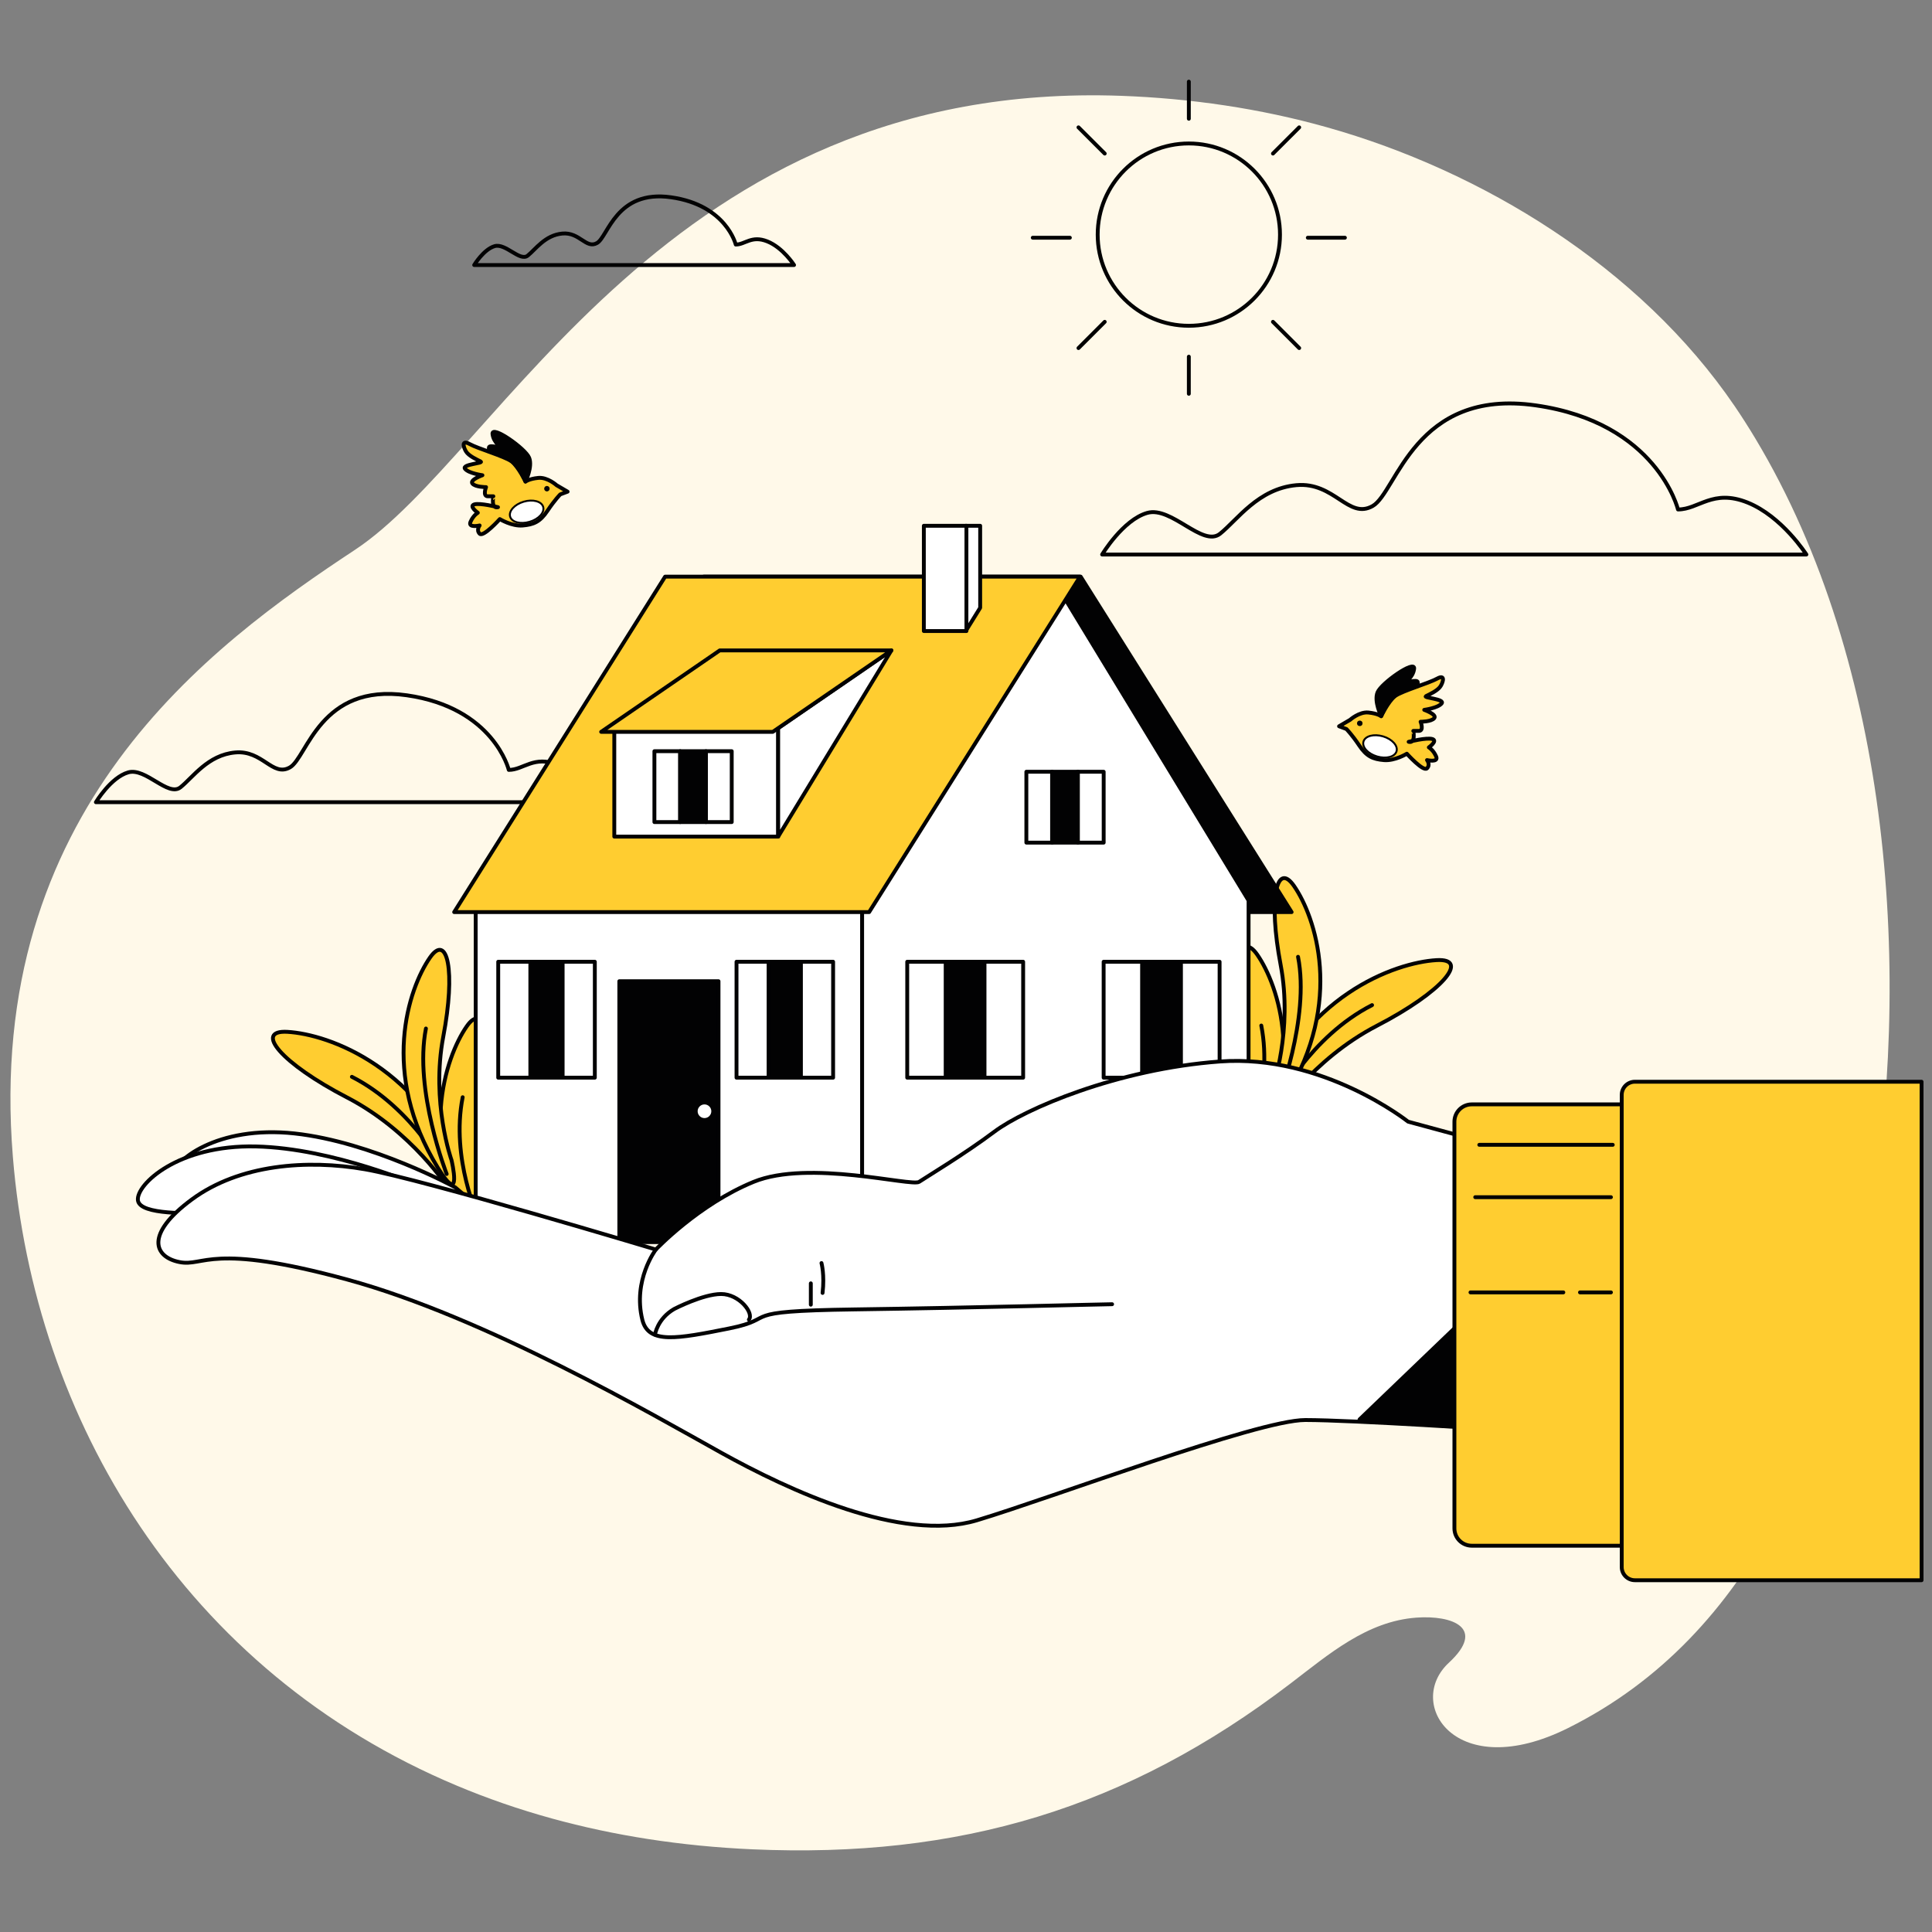
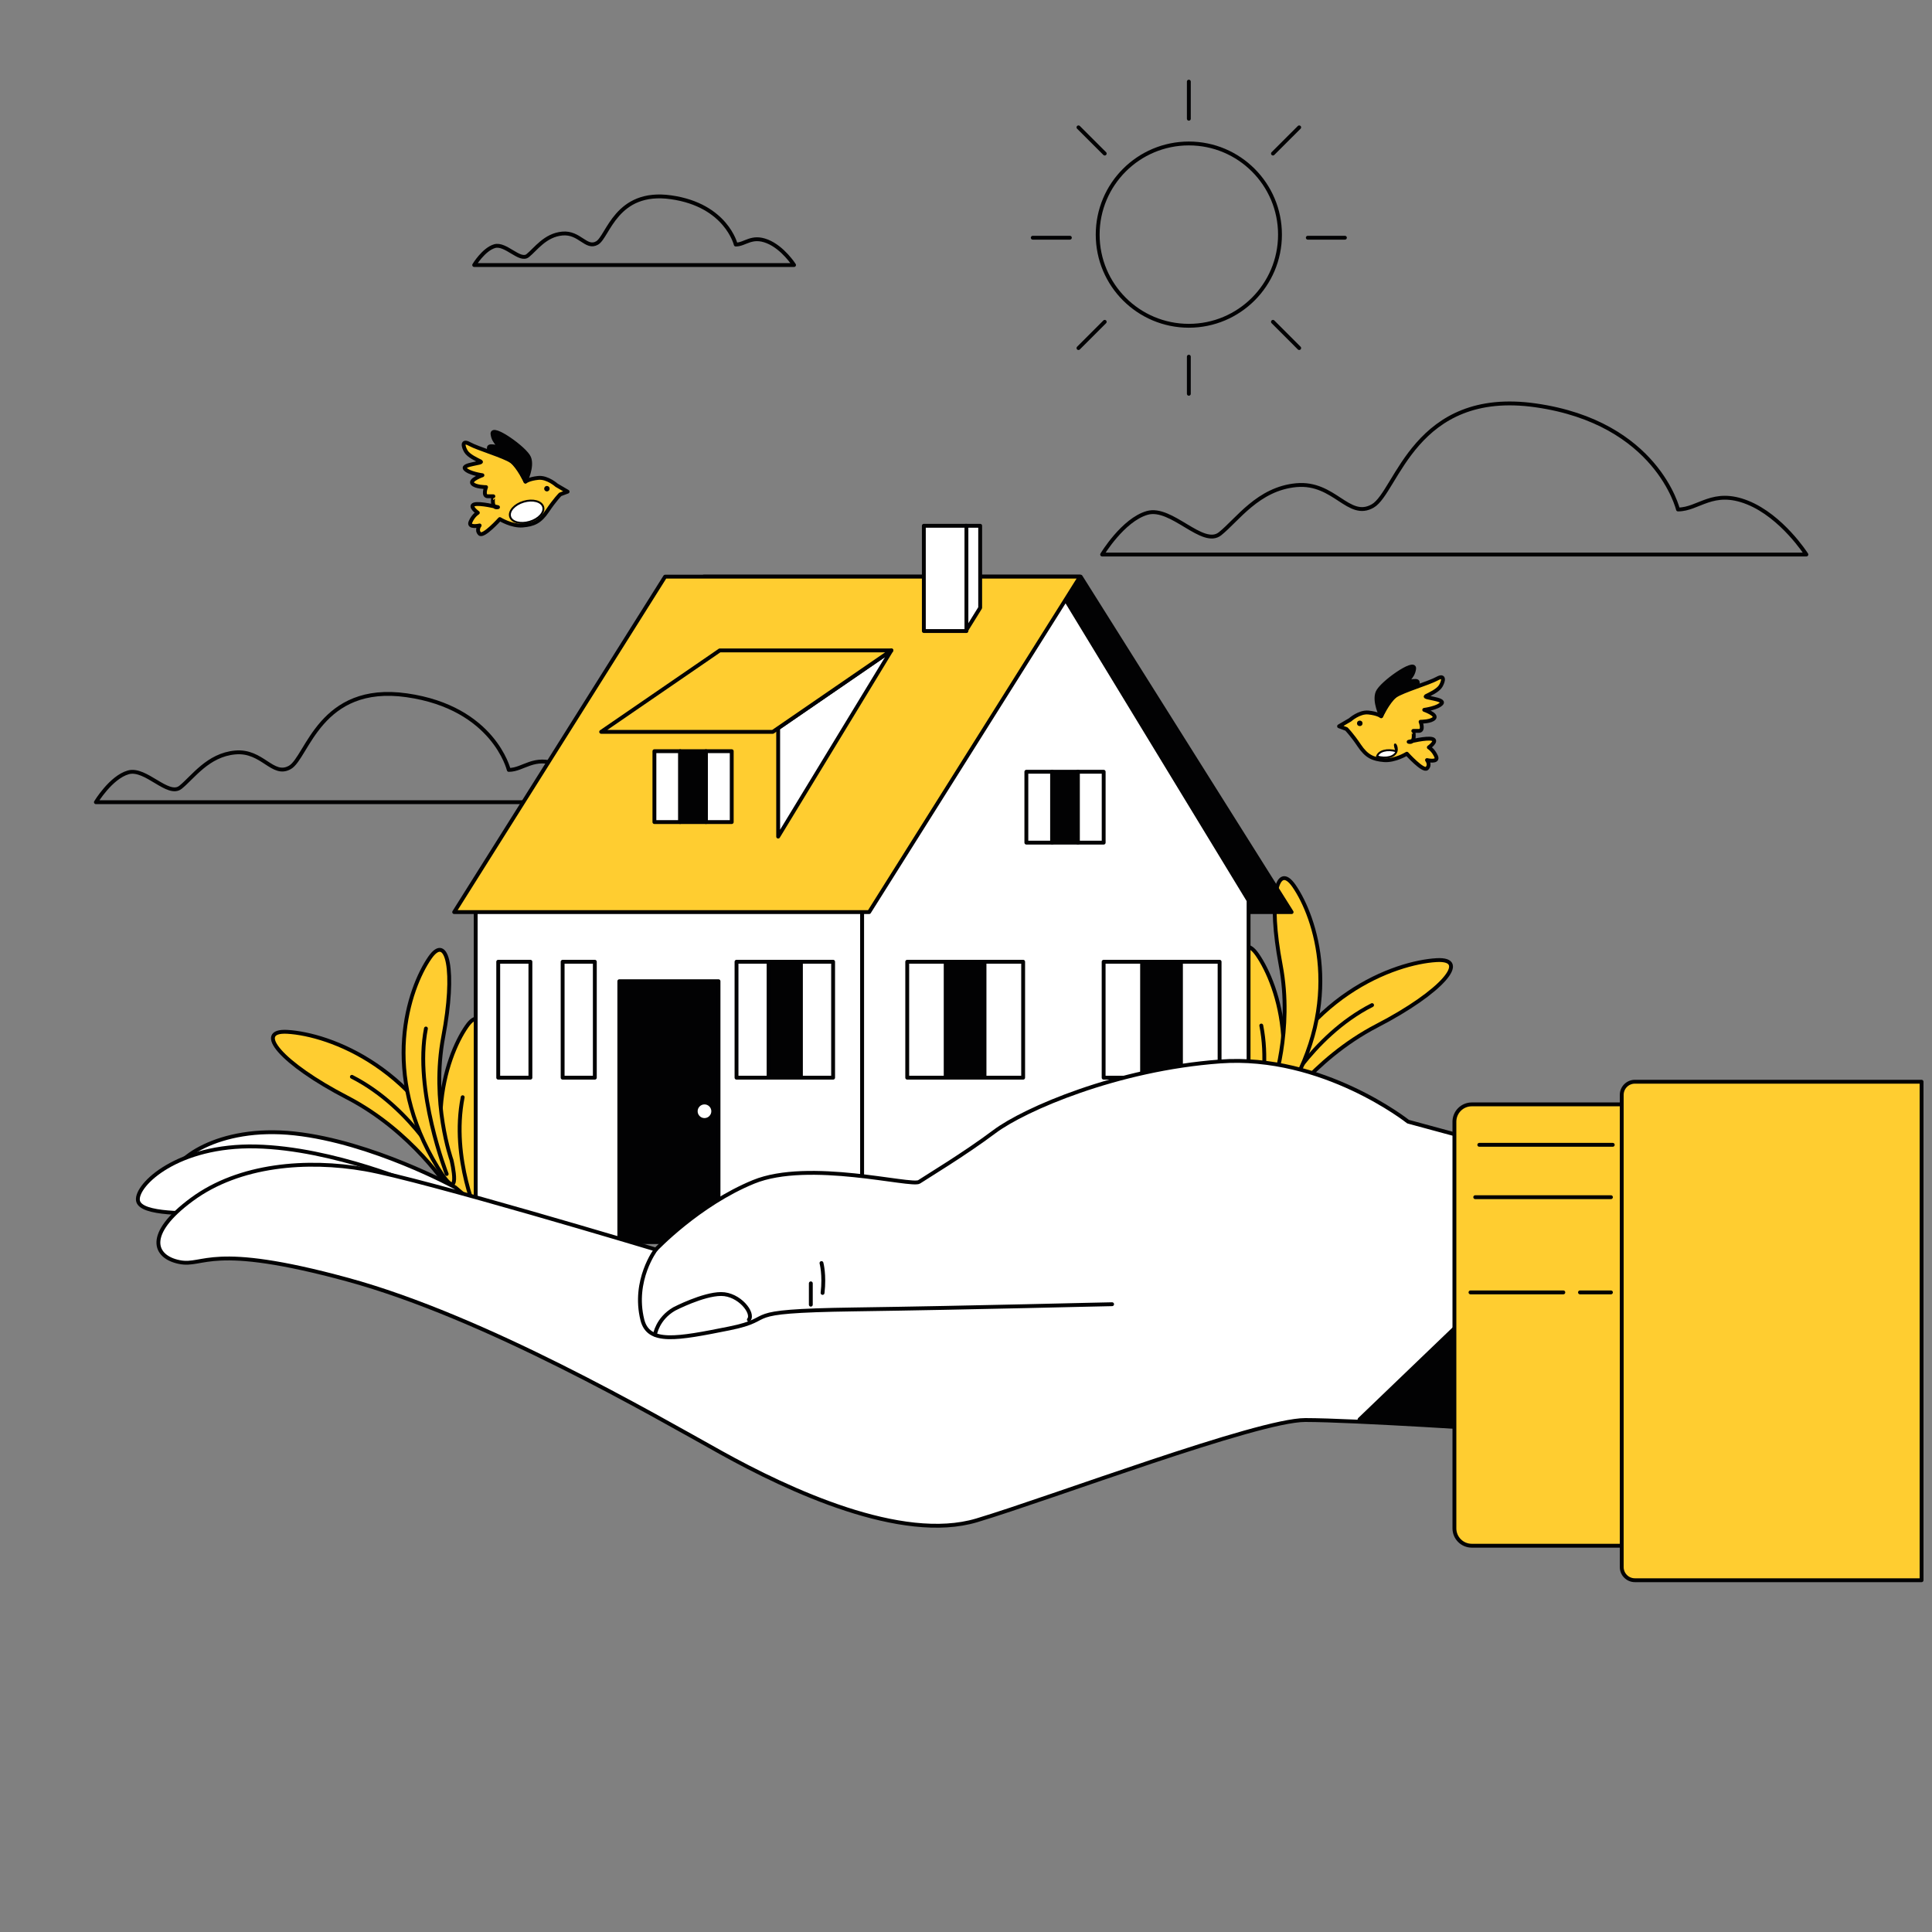
<svg xmlns="http://www.w3.org/2000/svg" version="1.1" id="Calque_1" x="0px" y="0px" viewBox="0 0 500 500" style="enable-background:new 0 0 500 500;" xml:space="preserve">
  <rect x="0" y="0" width="500" height="500" fill="#808080" stroke="none" />
  <style type="text/css">
	.st0{fill:#FFF9E9;}
	.st1{fill:none;stroke:#020203;stroke-linecap:round;stroke-linejoin:round;stroke-miterlimit:10;}
	.st2{fill:#FFCD30;stroke:#020203;stroke-linecap:round;stroke-linejoin:round;stroke-miterlimit:10;}
	.st3{fill:#020203;stroke:#020203;stroke-linecap:round;stroke-linejoin:round;stroke-miterlimit:10;}
	.st4{fill:#020203;}
	.st5{fill:#FFFFFF;stroke:#020203;stroke-width:0.5;stroke-linecap:round;stroke-linejoin:round;stroke-miterlimit:10;}
	.st6{fill:#FFFFFF;stroke:#020203;stroke-linecap:round;stroke-linejoin:round;stroke-miterlimit:10;}
</style>
  <g>
    <g>
-       <path class="st0" d="M454.29,113.5c-1.7-2.83-3.47-5.62-5.32-8.34c-24.63-36.19-65.64-60.97-105.49-72.2    c-17.46-4.92-35.38-7.5-53.28-8.16C172.82,20.55,129.7,117.32,91.89,142.28c-37.82,24.95-95.85,67.57-88.56,157.1    c5.53,68.07,44.25,133.16,114.98,162.78c7.79,3.27,15.98,6.11,24.55,8.47c15.94,4.39,33.22,7.14,51.84,7.97    c53.47,2.38,96.89-10.51,139.36-42.97c9.87-7.54,19.69-16.05,32.5-16.99c9.31-0.68,18.14,2.67,8.41,11.67    c-11.44,10.58,1.76,31.38,30.8,16.93c48.5-24.14,68.45-76.22,77.85-129.18C495.14,253.05,489.55,172.21,454.29,113.5z" />
-     </g>
+       </g>
    <path class="st1" d="M434.26,131.85c0,0-5.39-22.45-36.81-26.94c-31.42-4.49-35.91,22.45-42.2,26.04   c-6.28,3.59-9.88-6.28-19.75-5.39c-9.88,0.9-15.26,8.98-19.75,12.57c-4.49,3.59-12.57-7.18-18.85-5.39s-11.67,10.77-11.67,10.77   h182.26c0,0-6.29-9.88-15.26-13.47C443.23,126.46,439.64,131.85,434.26,131.85z" />
    <path class="st1" d="M131.67,199.25c0,0-3.86-16.09-26.39-19.31c-22.53-3.22-25.74,16.09-30.25,18.66   c-4.51,2.57-7.08-4.51-14.16-3.86c-7.08,0.64-10.94,6.44-14.16,9.01c-3.22,2.57-9.01-5.15-13.52-3.86   c-4.51,1.29-8.37,7.72-8.37,7.72h130.65c0,0-4.51-7.08-10.94-9.65C138.11,195.39,135.53,199.25,131.67,199.25z" />
    <path class="st1" d="M190.41,63.29c0,0-2.45-10.2-16.72-12.23c-14.27-2.04-16.31,10.2-19.17,11.83c-2.85,1.63-4.49-2.85-8.97-2.45   c-4.49,0.41-6.93,4.08-8.97,5.71s-5.71-3.26-8.56-2.45c-2.85,0.82-5.3,4.89-5.3,4.89h82.78c0,0-2.85-4.49-6.93-6.12   C194.49,60.85,192.86,63.29,190.41,63.29z" />
    <g>
      <circle class="st1" cx="307.67" cy="60.72" r="23.59" />
      <g>
        <line class="st1" x1="307.67" y1="21.13" x2="307.67" y2="30.73" />
        <line class="st1" x1="307.67" y1="92.31" x2="307.67" y2="101.91" />
      </g>
      <g>
        <line class="st1" x1="336.23" y1="32.96" x2="329.44" y2="39.74" />
        <line class="st1" x1="285.9" y1="83.29" x2="279.11" y2="90.08" />
      </g>
      <g>
        <line class="st1" x1="348.06" y1="61.52" x2="338.46" y2="61.52" />
        <line class="st1" x1="276.88" y1="61.52" x2="267.28" y2="61.52" />
      </g>
      <g>
        <line class="st1" x1="336.23" y1="90.08" x2="329.44" y2="83.29" />
        <line class="st1" x1="285.9" y1="39.74" x2="279.11" y2="32.96" />
      </g>
    </g>
    <g>
      <g>
        <path class="st2" d="M364.56,191.98c0,0,4.74-1.18,6.16-0.71c1.42,0.47-0.94,2.15-0.94,2.15s1.18,0.69,1.89,2.35     c0.71,1.66-2.36,0.94-2.36,0.94s0.94,1.19-0.01,2.14c-0.95,0.95-5.21-3.79-5.21-3.79s-3.08,1.9-5.92,1.66     c-2.84-0.24-4.5-0.95-6.4-3.79c-1.9-2.84-3.32-4.26-3.32-4.26l-1.9-0.71l2.84-1.66c0,0,2.37-2.13,4.74-1.9     c2.37,0.24,3.32,0.95,3.32,0.95s1.42-3.79,3.55-5.21c2.13-1.42,8.77-3.32,10.9-4.5c2.13-1.18,1.66,0.71,0.95,1.9     c-0.71,1.18-2.84,2.13-3.79,2.61c-0.95,0.47,4.98,0.71,4.03,1.9s-4.5,1.66-4.5,1.66s3.32,1.18,2.61,2.13s-3.55,0.95-3.55,0.95     s0.95,2.37-0.47,2.37c-1.42,0-1.42,0-1.42,0S366.45,192.46,364.56,191.98z" />
        <path class="st3" d="M357.45,185.35c0,0-1.9-3.79-0.95-6.16c0.95-2.37,9.71-8.53,9.48-6.16c-0.24,2.37-2.61,3.79-2.61,3.79     s3.55-1.18,3.55-0.24s0,0.95,0,0.95s-4.03,0.95-5.92,2.61C359.11,181.8,357.45,185.35,357.45,185.35z" />
        <circle class="st4" cx="351.91" cy="187.2" r="0.71" />
      </g>
-       <path class="st5" d="M361.42,194.44c-0.43,1.44-2.69,2.03-5.05,1.33c-2.36-0.7-3.93-2.43-3.5-3.87c0.43-1.44,2.69-2.03,5.05-1.33    C360.28,191.27,361.85,193,361.42,194.44z" />
+       <path class="st5" d="M361.42,194.44c-0.43,1.44-2.69,2.03-5.05,1.33c0.43-1.44,2.69-2.03,5.05-1.33    C360.28,191.27,361.85,193,361.42,194.44z" />
    </g>
    <g>
      <g>
        <path class="st2" d="M128.88,131.26c0,0-4.74-1.18-6.16-0.71c-1.42,0.47,0.94,2.15,0.94,2.15s-1.18,0.69-1.89,2.35     c-0.71,1.66,2.36,0.94,2.36,0.94s-0.94,1.19,0.01,2.14s5.21-3.79,5.21-3.79s3.08,1.9,5.92,1.66c2.84-0.24,4.5-0.95,6.4-3.79     c1.9-2.84,3.32-4.26,3.32-4.26l1.9-0.71l-2.84-1.66c0,0-2.37-2.13-4.74-1.9c-2.37,0.24-3.32,0.95-3.32,0.95s-1.42-3.79-3.55-5.21     c-2.13-1.42-8.77-3.32-10.9-4.5c-2.13-1.18-1.66,0.71-0.95,1.9c0.71,1.18,2.84,2.13,3.79,2.61c0.95,0.47-4.98,0.71-4.03,1.9     c0.95,1.18,4.5,1.66,4.5,1.66s-3.32,1.18-2.61,2.13c0.71,0.95,3.55,0.95,3.55,0.95s-0.95,2.37,0.47,2.37c1.42,0,1.42,0,1.42,0     S126.99,131.73,128.88,131.26z" />
        <path class="st3" d="M135.99,124.62c0,0,1.9-3.79,0.95-6.16c-0.95-2.37-9.71-8.53-9.48-6.16c0.24,2.37,2.61,3.79,2.61,3.79     s-3.55-1.18-3.55-0.24c0,0.95,0,0.95,0,0.95s4.03,0.95,5.92,2.61C134.33,121.07,135.99,124.62,135.99,124.62z" />
        <path class="st4" d="M140.83,126.47c0,0.39,0.32,0.71,0.71,0.71s0.71-0.32,0.71-0.71c0-0.39-0.32-0.71-0.71-0.71     S140.83,126.08,140.83,126.47z" />
      </g>
      <path class="st5" d="M132.02,133.71c0.43,1.44,2.69,2.03,5.05,1.33c2.36-0.7,3.93-2.43,3.5-3.87c-0.43-1.44-2.69-2.03-5.05-1.33    C133.16,130.54,131.59,132.27,132.02,133.71z" />
    </g>
    <g>
      <g>
        <path class="st2" d="M116.16,307.72c0,0-9.37-14.9-26.35-23.7c-16.98-8.8-24.22-17.5-15.41-16.98     c10.69,0.63,34.9,9.12,45.91,38.99C125.06,318.91,116.16,307.72,116.16,307.72" />
        <path class="st1" d="M115.6,303.83c0,0-8.49-16.98-24.53-25.15" />
      </g>
      <g>
        <path class="st2" d="M126.37,318.02c0,0-5.35-14.98-2.13-31.96c3.23-16.98,1.09-26.98-3.46-20.43     c-5.52,7.95-13.01,29.9,2.07,54.4C129.36,330.6,126.37,318.02,126.37,318.02" />
        <path class="st1" d="M123.92,315.44c0,0-7.33-15.52-4.18-31.48" />
      </g>
      <g>
        <path class="st2" d="M116.85,300.23c0,0-5.35-14.98-2.13-31.96c3.23-16.98,1.09-26.98-3.46-20.43     c-5.52,7.95-13.01,29.9,2.07,54.4C119.84,312.8,116.85,300.23,116.85,300.23" />
        <path class="st1" d="M115.6,303.83c0,0-8.52-21.69-5.37-37.65" />
      </g>
    </g>
    <g>
      <g>
        <path class="st2" d="M330,289.16c0,0,9.37-14.9,26.35-23.7c16.98-8.8,24.22-17.5,15.41-16.98c-10.69,0.63-34.9,9.12-45.91,38.99     C321.1,300.36,330,289.16,330,289.16" />
        <path class="st1" d="M330.56,285.27c0,0,8.49-16.98,24.53-25.15" />
      </g>
      <g>
        <path class="st2" d="M319.79,299.46c0,0,5.35-14.98,2.13-31.96c-3.23-16.98-1.09-26.98,3.46-20.43     c5.52,7.95,13.01,29.9-2.07,54.4C316.8,312.04,319.79,299.46,319.79,299.46" />
        <path class="st1" d="M322.24,296.89c0,0,7.33-15.52,4.18-31.48" />
      </g>
      <g>
        <path class="st2" d="M329.3,281.67c0,0,5.35-14.98,2.13-31.96c-3.23-16.98-1.09-26.98,3.46-20.43c5.52,7.95,13.01,29.9-2.07,54.4     C326.32,294.25,329.3,281.67,329.3,281.67" />
-         <path class="st1" d="M330.56,285.27c0,0,8.52-21.69,5.37-37.65" />
      </g>
    </g>
    <g>
      <polygon class="st3" points="334.27,236.05 236.7,236.05 182.11,149.24 279.68,149.24   " />
      <rect x="123.11" y="233.06" class="st6" width="100.01" height="88.34" />
      <polygon class="st6" points="323.13,321.4 223.12,321.4 223.12,233.06 273.96,152.22 323.13,233.06   " />
      <g>
        <rect x="234.79" y="248.9" class="st6" width="10" height="30" />
        <rect x="244.79" y="248.9" class="st3" width="10" height="30" />
        <rect x="254.79" y="248.9" class="st6" width="10" height="30" />
      </g>
      <g>
        <rect x="190.61" y="248.9" class="st6" width="8.33" height="30" />
        <rect x="198.95" y="248.9" class="st3" width="8.33" height="30" />
        <rect x="207.28" y="248.9" class="st6" width="8.33" height="30" />
      </g>
      <g>
        <rect x="128.94" y="248.9" class="st6" width="8.33" height="30" />
-         <rect x="137.28" y="248.9" class="st3" width="8.33" height="30" />
        <rect x="145.61" y="248.9" class="st6" width="8.33" height="30" />
      </g>
      <g>
        <rect x="285.62" y="248.9" class="st6" width="10" height="30" />
        <rect x="295.62" y="248.9" class="st3" width="10" height="30" />
        <rect x="305.63" y="248.9" class="st6" width="10" height="30" />
      </g>
      <g>
        <rect x="265.62" y="199.73" class="st6" width="6.67" height="18.34" />
        <rect x="272.29" y="199.73" class="st3" width="6.67" height="18.34" />
        <rect x="278.96" y="199.73" class="st6" width="6.67" height="18.34" />
      </g>
      <polygon class="st2" points="117.54,236.05 224.93,236.05 279.52,149.24 172.13,149.24   " />
      <g>
-         <rect x="158.98" y="188.45" class="st6" width="42.41" height="28.06" />
        <polygon class="st6" points="201.39,188.45 230.69,168.32 201.39,216.51    " />
        <polygon class="st2" points="155.58,189.4 200,189.4 230.69,168.32 186.28,168.32    " />
      </g>
      <g>
        <rect x="169.36" y="194.41" class="st6" width="6.67" height="18.34" />
        <rect x="176.03" y="194.41" class="st3" width="6.67" height="18.34" />
        <rect x="182.7" y="194.41" class="st6" width="6.67" height="18.34" />
      </g>
      <g>
        <polygon class="st6" points="253.67,136.07 249.94,136.07 249.94,163.31 253.67,157.29    " />
        <rect x="239.09" y="136.07" class="st6" width="11.02" height="27.24" />
      </g>
      <g>
        <rect x="160.28" y="253.94" class="st3" width="25.67" height="67.46" />
        <path class="st6" d="M184.59,287.59c0-1.25-1.02-2.27-2.27-2.27s-2.27,1.02-2.27,2.27c0,1.25,1.02,2.27,2.27,2.27     S184.59,288.84,184.59,287.59z" />
      </g>
    </g>
    <g>
      <g>
        <path class="st6" d="M117.81,307.29c0,0-21.5-11.76-41.57-13.95c-20.07-2.18-31.69,7.17-31.59,11.23     c0.1,4.06,14.03,4.36,16.68,5.04c2.64,0.68,18.79-3.78,42.62,1.88c23.83,5.66,26.88,6.83,26.88,6.83L117.81,307.29z" />
        <path class="st6" d="M108.82,307.02c0,0-22.43-9.87-42.62-10.32c-20.19-0.45-30.95,9.87-30.51,13.91     c0.45,4.04,14.36,3.14,17.05,3.59c2.69,0.45,18.39-5.38,42.62-1.79c24.23,3.59,27.37,4.49,27.37,4.49L108.82,307.02z" />
        <path class="st6" d="M395.56,298.72l-31.15-8.44c0,0-22.06-17.52-48.67-15.57c-26.61,1.95-50.62,12.33-58.4,18.17     c-7.79,5.84-17.52,11.68-19.47,12.98c-1.95,1.3-28.55-5.84-42.83,0c-14.28,5.84-25.31,17.52-25.31,17.52     s-60.35-18.17-75.28-20.77c-14.93-2.6-32.45-1.3-44.78,7.79c-12.33,9.08-9.73,14.93-3.24,16.22c6.49,1.3,7.79-5.19,43.48,4.54     c35.69,9.73,79.17,35.04,96.69,44.78c17.52,9.73,46.72,23.36,66.19,17.52c19.47-5.84,72.68-25.96,85.01-25.96     c12.33,0,51.91,2.6,51.91,2.6L395.56,298.72z" />
        <polygon class="st3" points="378.62,341.65 351.85,367.35 389.72,370.1    " />
        <path class="st1" d="M169.73,323.38c0,0-6.03,7.92-3.49,18.19c1.57,6.34,8.97,4.93,22.43,2.24c13.46-2.69,0.9-4.49,32.3-4.93     c31.4-0.45,65.05-1.35,66.84-1.35" />
        <path class="st1" d="M169.51,345.39c0,0,0.6-4.1,4.97-6.63c0,0,7.46-3.87,12.15-3.87c4.7,0,8.56,4.97,7.18,6.63" />
        <line class="st1" x1="209.84" y1="337.65" x2="209.84" y2="332.13" />
        <path class="st1" d="M212.6,326.88c0,0,0.83,3.04,0.28,7.73" />
      </g>
      <path class="st2" d="M422.86,400.03h-41.97c-2.48,0-4.49-2.01-4.49-4.49V290.3c0-2.48,2.01-4.49,4.49-4.49h41.97V400.03z" />
      <g>
        <path class="st2" d="M497.3,408.96h-74.19c-1.89,0-3.41-1.53-3.41-3.41V283.36c0-1.89,1.53-3.41,3.41-3.41h74.19V408.96z" />
      </g>
    </g>
    <g>
      <line class="st2" x1="382.84" y1="296.28" x2="417.38" y2="296.28" />
      <line class="st2" x1="416.91" y1="309.83" x2="381.79" y2="309.83" />
      <line class="st2" x1="380.56" y1="334.47" x2="404.59" y2="334.47" />
    </g>
    <line class="st2" x1="408.9" y1="334.47" x2="416.91" y2="334.47" />
  </g>
</svg>